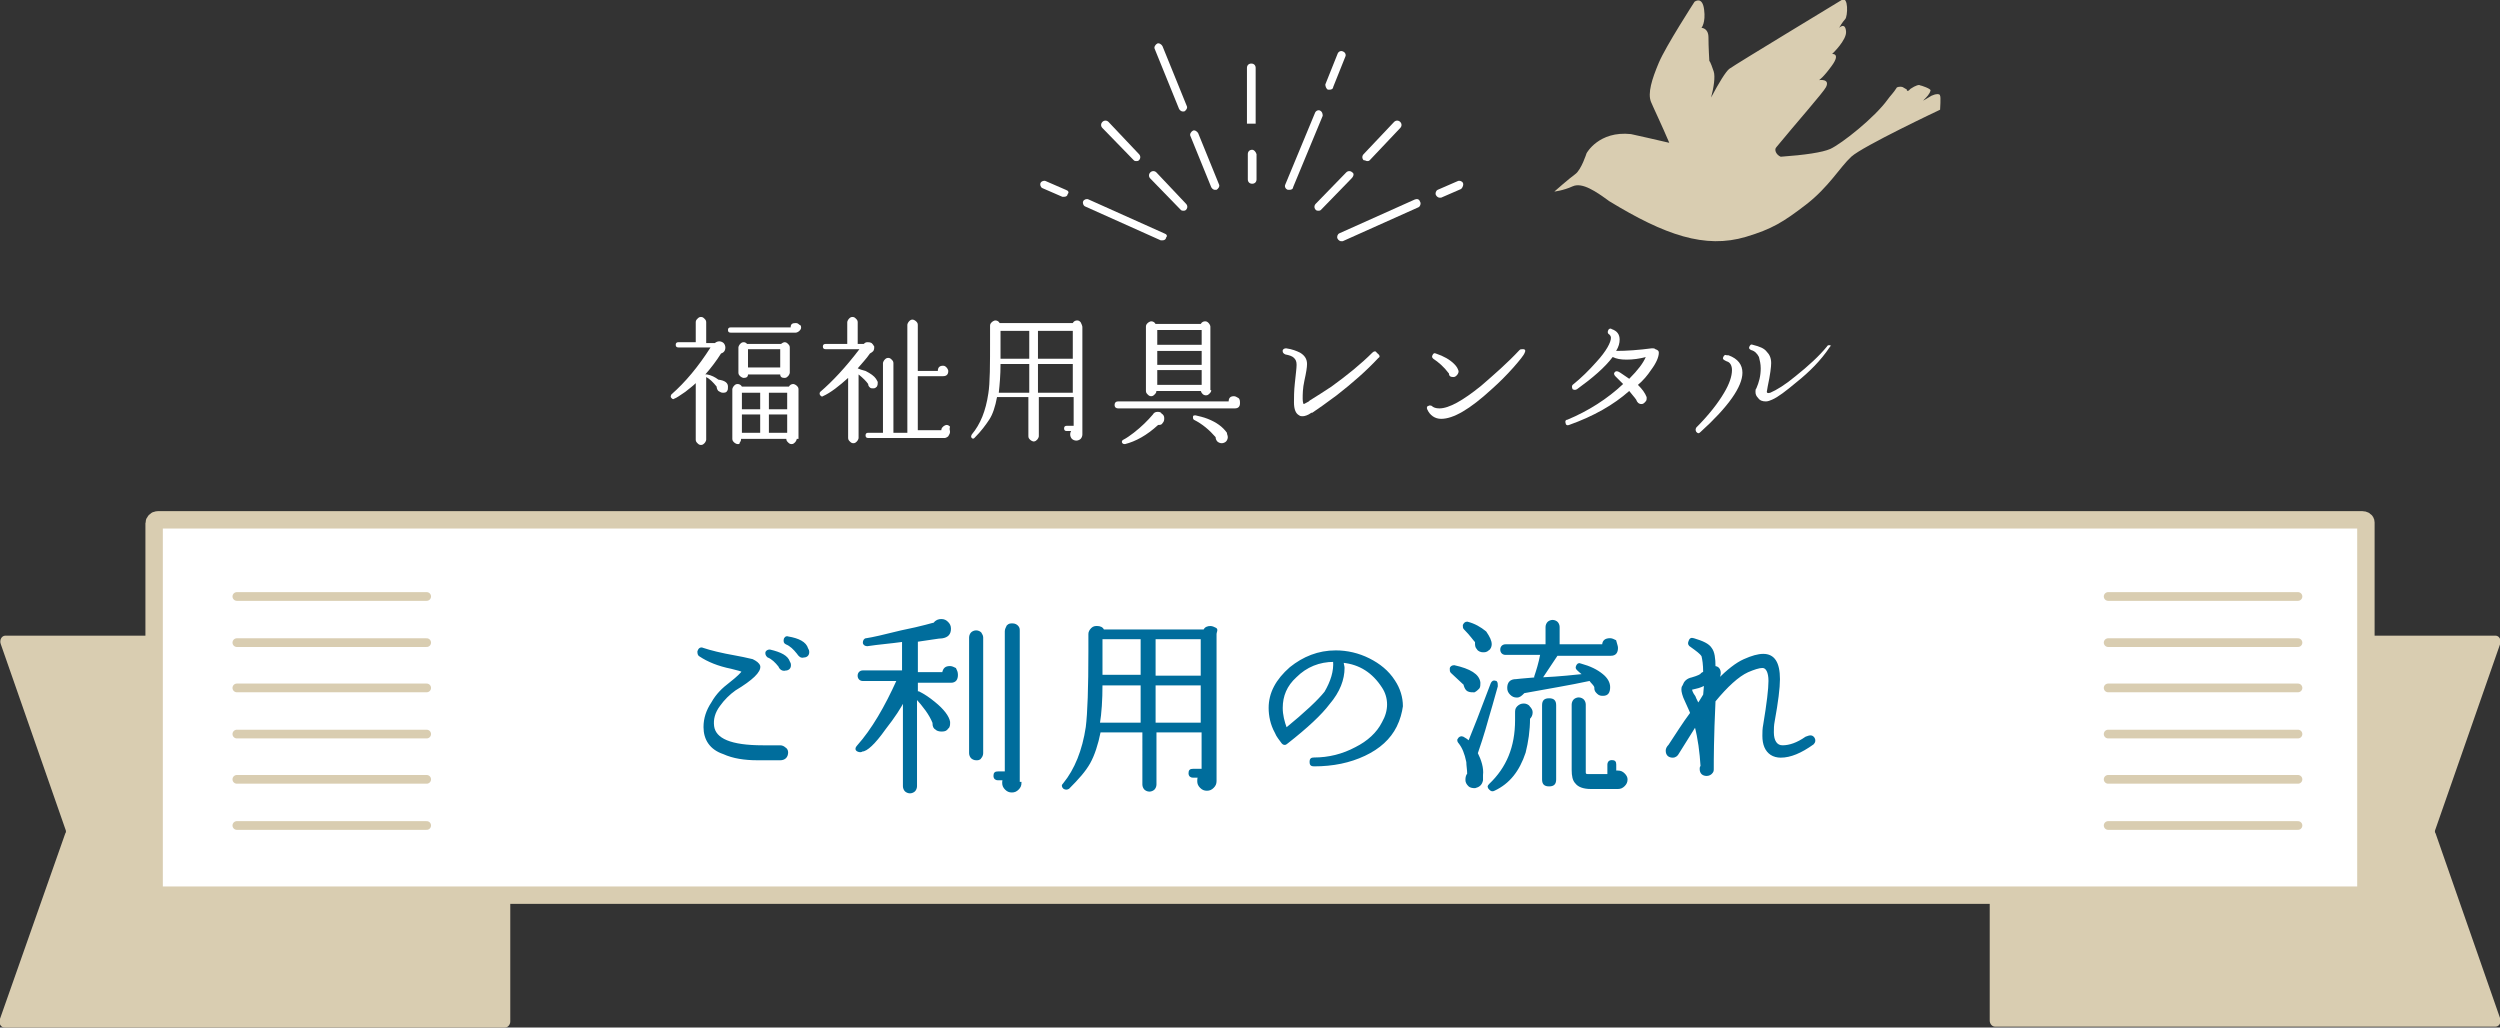
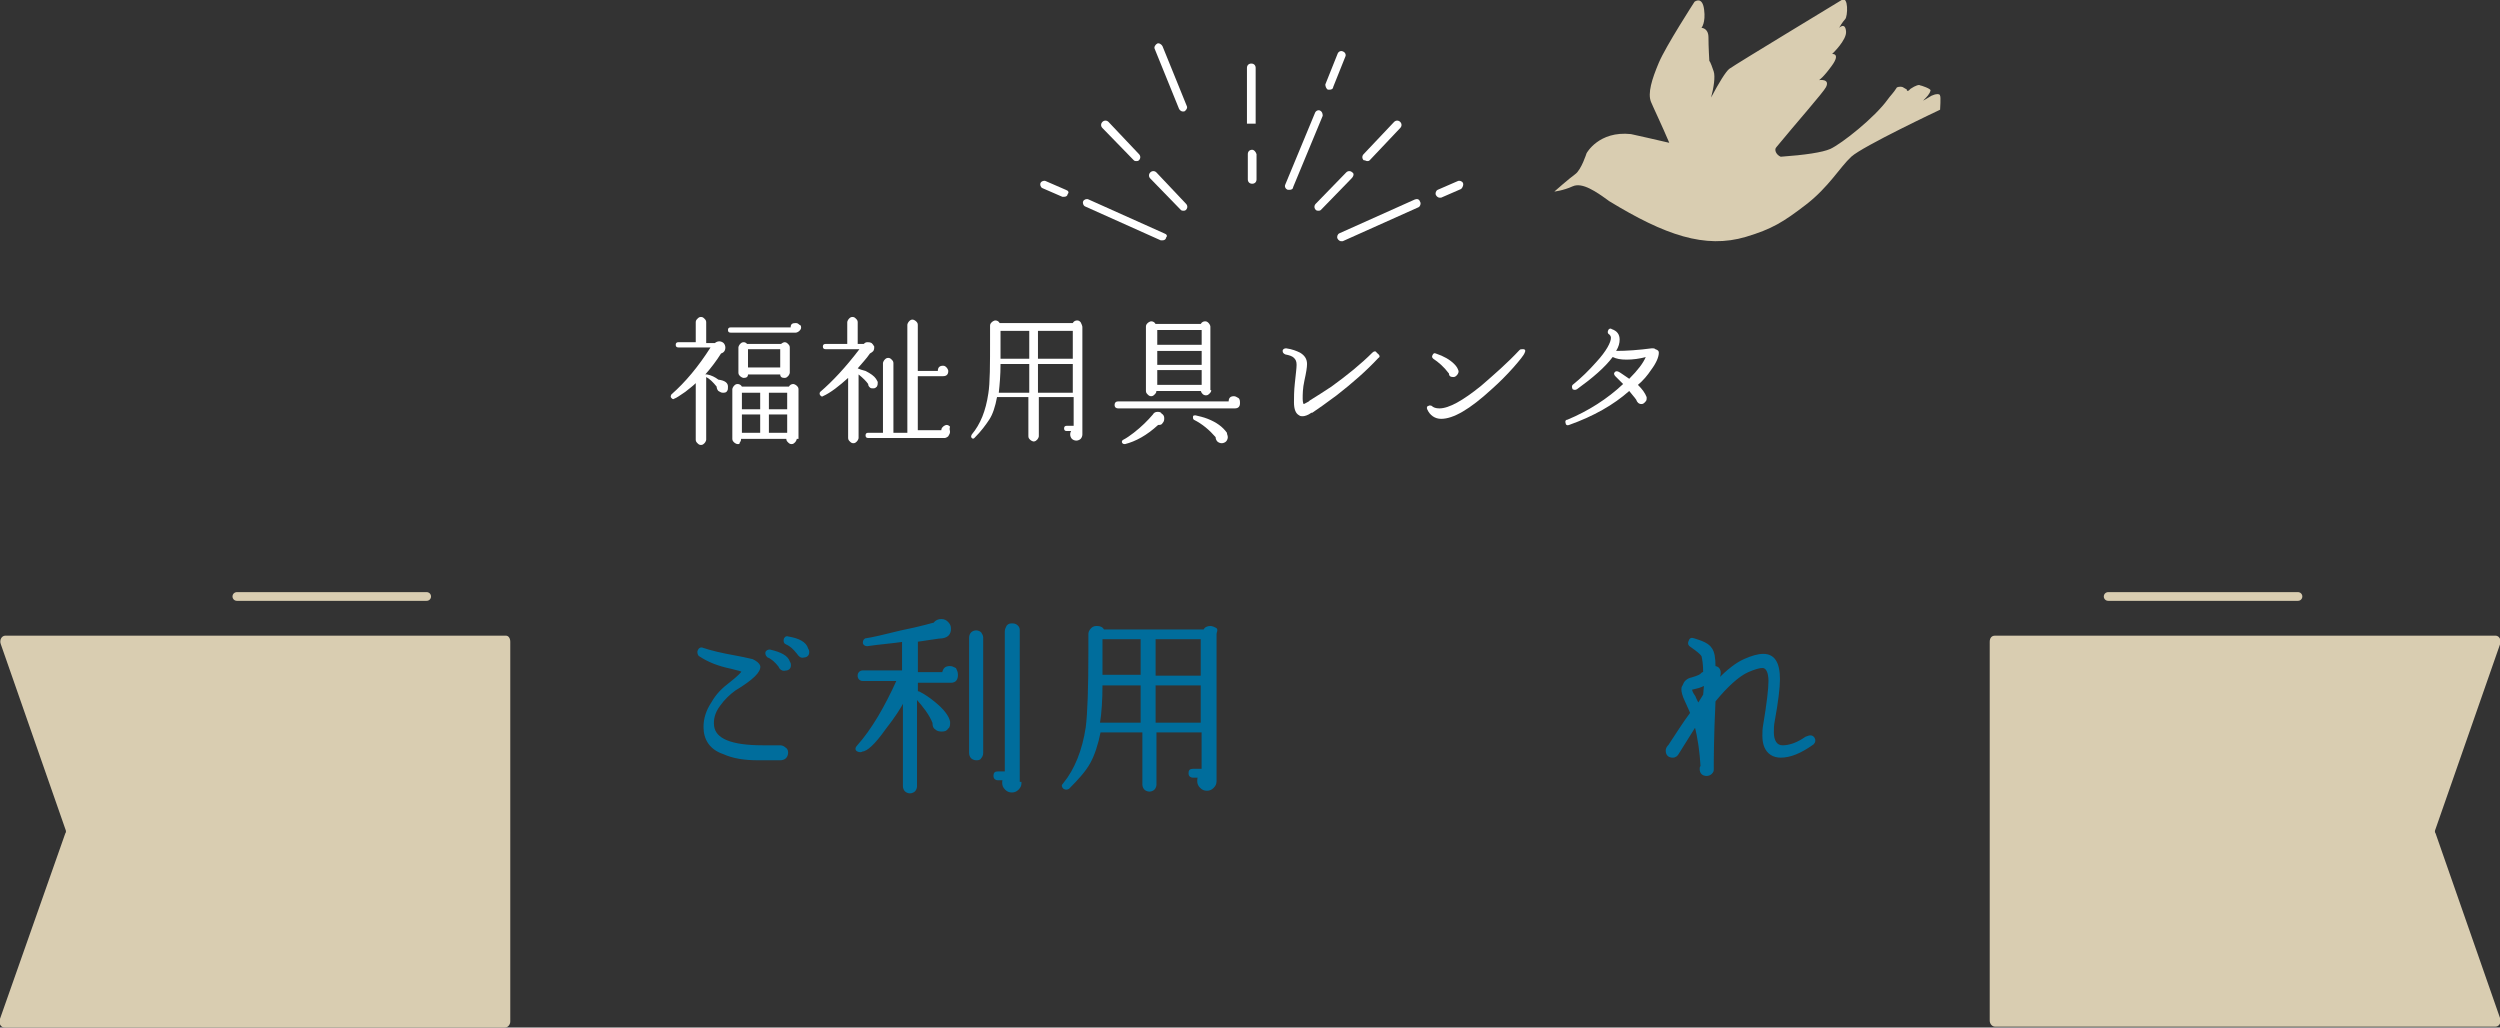
<svg xmlns="http://www.w3.org/2000/svg" version="1.1" id="レイヤー_1" x="0px" y="0px" viewBox="0 0 287.1 118" style="enable-background:new 0 0 287.1 118;" xml:space="preserve">
  <rect x="0" y="0" width="287.1" height="118" fill="#333333" stroke="none" />
  <style type="text/css">
	.ドロップシャドウ{fill:none;}
	.光彩_x0020_外側_x0020_5_x0020_pt{fill:none;}
	.青のネオン{fill:none;stroke:#8AACDA;stroke-width:7;stroke-linecap:round;stroke-linejoin:round;}
	.クロムハイライト{fill:url(#SVGID_1_);stroke:#FFFFFF;stroke-width:0.363;stroke-miterlimit:1;}
	.ジャイブ_GS{fill:#FFDD00;}
	.Alyssa_GS{fill:#A6D0E4;}
	.st0{fill:#FFFFFF;}
	.st1{fill:#D9CDB1;}
	.st2{fill:#FFFFFF;stroke:#D9CDB1;stroke-width:2;stroke-miterlimit:10;}
	.st3{fill:none;stroke:#D9CDB1;stroke-linecap:round;stroke-linejoin:round;stroke-miterlimit:10;}
	.st4{enable-background:new    ;}
	.st5{fill:#006D9C;stroke:#006D9C;stroke-width:0.218;stroke-miterlimit:10;}
</style>
  <linearGradient id="SVGID_1_" gradientUnits="userSpaceOnUse" x1="143.561" y1="58.997" x2="143.561" y2="57.997">
    <stop offset="0" style="stop-color:#656565" />
    <stop offset="0.618" style="stop-color:#1B1B1B" />
    <stop offset="0.629" style="stop-color:#545454" />
    <stop offset="0.983" style="stop-color:#3E3E3E" />
  </linearGradient>
  <g>
    <g>
      <path class="st0" d="M83.6,44.4c0,0.2,0,0.4-0.1,0.5c-0.1,0.2-0.3,0.2-0.5,0.2c-0.2,0-0.3-0.1-0.5-0.2c-0.1-0.1-0.2-0.3-0.2-0.5    c-0.4-0.5-0.8-0.9-1.2-1.1v7.2c0,0.1-0.1,0.3-0.2,0.4c-0.1,0.1-0.2,0.2-0.4,0.2s-0.3-0.1-0.4-0.2c-0.1-0.1-0.2-0.2-0.2-0.4V44    c-0.3,0.3-0.7,0.6-1.2,1c-0.6,0.4-1,0.7-1.3,0.8c-0.1,0.1-0.2,0-0.3-0.1c-0.1-0.1-0.1-0.2,0-0.4c1.6-1.4,3.1-3.2,4.5-5.4h-3.7    c-0.2,0-0.3-0.1-0.3-0.3c0-0.2,0.1-0.3,0.3-0.3h2v0v-2.3c0-0.2,0.1-0.3,0.2-0.4c0.1-0.1,0.2-0.2,0.4-0.2c0.2,0,0.3,0.1,0.4,0.2    c0.1,0.1,0.2,0.2,0.2,0.4v2.4h1c0.1-0.1,0.3-0.2,0.5-0.2c0.2,0,0.4,0.1,0.5,0.2c0.1,0.1,0.2,0.3,0.2,0.5c0,0.4-0.2,0.6-0.5,0.7    c-0.5,0.8-1.1,1.6-1.8,2.4c0.1,0,0.1,0,0.2,0c0.5,0.1,0.9,0.3,1.3,0.6C83.3,43.7,83.6,44,83.6,44.4z M92,37.6    c0,0.2-0.1,0.3-0.2,0.4c-0.1,0.1-0.3,0.2-0.4,0.2h-7.5c-0.2,0-0.3-0.1-0.3-0.3c0-0.2,0.1-0.3,0.3-0.3h6.9c0-0.4,0.2-0.5,0.6-0.5    c0.2,0,0.3,0.1,0.4,0.2C91.9,37.3,92,37.4,92,37.6z M91.5,50.4c0,0.1-0.1,0.3-0.2,0.4c-0.1,0.1-0.2,0.2-0.4,0.2    c-0.2,0-0.3-0.1-0.4-0.2s-0.2-0.2-0.2-0.4v0h-5.2v0.1c0,0.1-0.1,0.3-0.2,0.4C85,51,84.9,51,84.7,51c-0.1,0-0.3-0.1-0.4-0.2    s-0.2-0.2-0.2-0.4v-5.7c0-0.1,0.1-0.3,0.2-0.4c0.1-0.1,0.2-0.2,0.4-0.2c0.2,0,0.4,0.1,0.5,0.3h5.4c0.1-0.2,0.3-0.3,0.5-0.3    c0.1,0,0.3,0.1,0.4,0.2c0.1,0.1,0.2,0.2,0.2,0.4V50.4z M90.7,42.8c0,0.1-0.1,0.3-0.2,0.4c-0.1,0.1-0.2,0.2-0.4,0.2    c-0.3,0-0.5-0.1-0.5-0.4h-3.7c0,0.3-0.2,0.4-0.5,0.4c-0.1,0-0.3-0.1-0.4-0.2c-0.1-0.1-0.2-0.2-0.2-0.4v-2.9c0-0.1,0.1-0.3,0.2-0.4    c0.1-0.1,0.2-0.2,0.4-0.2c0.2,0,0.3,0.1,0.4,0.2h3.9c0.1-0.1,0.3-0.2,0.4-0.2c0.2,0,0.3,0.1,0.4,0.2c0.1,0.1,0.2,0.2,0.2,0.4V42.8    z M87.3,47v-1.9h-2.1V47H87.3z M87.3,49.7v-2.1h-2.1v2.1H87.3z M89.6,42.2v-2.1h-3.7v2.1H89.6z M90.4,47v-1.9h-2.1V47H90.4z     M90.4,49.7v-2.1h-2.1v2.1H90.4z" />
      <path class="st0" d="M100.8,43.9c0,0.2,0,0.3-0.1,0.5c-0.1,0.1-0.2,0.2-0.4,0.2c-0.2,0-0.3,0-0.4-0.1s-0.2-0.2-0.2-0.4    c-0.2-0.3-0.6-0.7-1.1-1.1v7.3c0,0.1-0.1,0.3-0.2,0.4c-0.1,0.1-0.2,0.2-0.4,0.2c-0.2,0-0.3-0.1-0.4-0.2c-0.1-0.1-0.2-0.2-0.2-0.4    v-6.9c-1,0.9-2,1.7-2.9,2.1c-0.1,0.1-0.2,0-0.3-0.1c-0.1-0.1-0.1-0.3,0-0.4c1.4-1.2,2.9-2.8,4.5-4.9h-3.9c-0.2,0-0.3-0.1-0.3-0.3    c0-0.2,0.1-0.3,0.3-0.3h2.5v-2.5c0-0.1,0.1-0.3,0.2-0.4c0.1-0.1,0.2-0.2,0.4-0.2s0.3,0.1,0.4,0.2c0.1,0.1,0.2,0.2,0.2,0.4v2.5h0.7    l0,0c0.1-0.1,0.2-0.2,0.4-0.2c0.2,0,0.3,0,0.5,0.1c0.1,0.1,0.2,0.2,0.3,0.4c0,0.2,0,0.3-0.1,0.5c-0.1,0.1-0.2,0.2-0.4,0.3    c-0.4,0.6-0.9,1.1-1.4,1.7v0c0,0,0,0,0,0c0.2,0.1,0.5,0.2,0.9,0.3c0.6,0.3,1,0.6,1.2,0.9C100.7,43.7,100.8,43.8,100.8,43.9z     M109.1,49.6c0,0.2-0.1,0.3-0.2,0.5c-0.1,0.1-0.3,0.2-0.4,0.2h-8.8c-0.2,0-0.3-0.1-0.3-0.3c0-0.2,0.1-0.3,0.3-0.3h1.7c0,0,0,0,0,0    v-8c0-0.1,0.1-0.3,0.2-0.4c0.1-0.1,0.2-0.2,0.4-0.2s0.3,0.1,0.4,0.2c0.1,0.1,0.2,0.2,0.2,0.4v8c0,0,0,0,0,0h1.6V37.3    c0-0.1,0.1-0.3,0.2-0.4c0.1-0.1,0.2-0.2,0.4-0.2c0.1,0,0.3,0.1,0.4,0.2c0.1,0.1,0.2,0.2,0.2,0.4v5.3h2.3c0-0.4,0.2-0.6,0.6-0.6    c0.2,0,0.3,0.1,0.4,0.2c0.1,0.1,0.2,0.3,0.2,0.4c0,0.4-0.2,0.6-0.6,0.6l-0.1,0h-2.8v6.2h2.7c0-0.2,0.1-0.3,0.2-0.4    c0.1-0.1,0.3-0.2,0.4-0.2c0.2,0,0.3,0.1,0.4,0.2C109,49.3,109.1,49.4,109.1,49.6z" />
      <path class="st0" d="M124.3,37.6l0,12.3c0,0.2-0.1,0.4-0.2,0.5s-0.3,0.2-0.5,0.2s-0.4-0.1-0.5-0.2c-0.1-0.1-0.2-0.3-0.2-0.5    c0-0.1,0-0.2,0.1-0.4h-0.5c-0.2,0-0.3-0.1-0.3-0.3c0-0.2,0.1-0.3,0.3-0.3h0.8v-3.3h-4v4.5c0,0.1-0.1,0.3-0.2,0.4    c-0.1,0.1-0.2,0.2-0.4,0.2c-0.1,0-0.3-0.1-0.4-0.2c-0.1-0.1-0.2-0.2-0.2-0.4v-4.5h-3.6c-0.2,1.1-0.5,2-0.9,2.6    c-0.4,0.6-0.9,1.3-1.7,2.1c-0.1,0.1-0.2,0.1-0.3,0c-0.1-0.1-0.1-0.2,0-0.4c1-1.2,1.6-2.7,1.9-4.7c0.2-1.2,0.2-3.3,0.2-6.4v-1.4    c0-0.2,0.1-0.3,0.2-0.4c0.1-0.1,0.3-0.2,0.4-0.2c0.2,0,0.4,0.1,0.5,0.3h8.4c0.1-0.2,0.3-0.3,0.5-0.3c0.2,0,0.3,0.1,0.4,0.2    C124.3,37.4,124.3,37.5,124.3,37.6z M118.2,45.1v-3.3h-3.3c0,1.3-0.1,2.4-0.2,3.3H118.2z M118.2,41.2V38h-3.3l0,1.5v1.7H118.2z     M123.2,41.2V38h-4v3.2H123.2z M123.2,45.1v-3.3h-4v3.3H123.2z" />
      <path class="st0" d="M142.4,46.3c0,0.4-0.2,0.6-0.6,0.6c0,0-0.1,0-0.1,0h-13.3c-0.2,0-0.4-0.1-0.4-0.4c0-0.2,0.1-0.4,0.4-0.4h12.7    c0-0.4,0.2-0.6,0.6-0.6c0.2,0,0.3,0.1,0.5,0.2S142.4,46.1,142.4,46.3z M133.7,48c0,0.2,0,0.4-0.2,0.6c-0.1,0.2-0.3,0.2-0.5,0.2    c-1.3,1.2-2.6,1.9-3.8,2.2c-0.1,0-0.2,0-0.3-0.1c-0.1-0.1-0.1-0.3,0.1-0.4c0.4-0.2,0.8-0.5,1.2-0.8c0.9-0.7,1.6-1.4,2.2-2.1    c0.1-0.2,0.3-0.3,0.5-0.3c0.2,0,0.4,0,0.5,0.2C133.6,47.6,133.7,47.8,133.7,48z M139.1,44.8c0,0.2-0.1,0.3-0.2,0.4    c-0.1,0.1-0.2,0.2-0.4,0.2c-0.3,0-0.5-0.2-0.6-0.5h-5.1v0c0,0.2-0.1,0.3-0.2,0.4c-0.1,0.1-0.2,0.2-0.4,0.2s-0.3-0.1-0.4-0.2    s-0.2-0.2-0.2-0.4v-7.4c0-0.2,0.1-0.3,0.2-0.4c0.1-0.1,0.3-0.2,0.4-0.2c0.2,0,0.4,0.1,0.5,0.3h5.2c0.1-0.2,0.3-0.3,0.5-0.3    c0.2,0,0.3,0.1,0.4,0.2c0.1,0.1,0.2,0.3,0.2,0.4V44.8z M138,39.6v-1.7h-5.1v1.7H138z M138,41.9v-1.6h-5.1v1.6H138z M138,44.2v-1.7    h-5.1v1.7H138z M141,50.2c0,0.2-0.1,0.4-0.2,0.5s-0.3,0.2-0.5,0.2s-0.4-0.1-0.5-0.2c-0.1-0.1-0.2-0.3-0.2-0.5    c-0.7-0.8-1.5-1.5-2.5-2c-0.1-0.1-0.1-0.2-0.1-0.3c0-0.2,0.1-0.2,0.3-0.2c0.4,0.1,0.9,0.2,1.4,0.4c1,0.4,1.7,0.9,2.2,1.6    C140.9,49.9,141,50,141,50.2z" />
      <path class="st0" d="M158.3,41.1c-1.4,1.5-3,2.9-4.8,4.3c-1.2,0.9-2.2,1.6-2.8,2l-0.1,0c-0.4,0.3-0.8,0.4-1,0.4    c-0.1,0-0.3,0-0.4-0.1c-0.4-0.2-0.6-0.7-0.6-1.5c0-0.5,0-1.3,0.1-2.2c0.1-1,0.2-1.7,0.2-2.1c0-0.4-0.1-0.6-0.3-0.8s-0.5-0.3-1-0.4    c-0.2-0.1-0.3-0.2-0.3-0.4c0-0.2,0.2-0.3,0.4-0.3c0.7,0.1,1.2,0.3,1.6,0.5c0.5,0.3,0.8,0.7,0.8,1.3c0,0.4-0.1,1-0.3,1.9    c-0.2,0.9-0.2,1.6-0.2,2.1c0,0.4,0.1,0.6,0.1,0.6c0.1,0,0.2-0.1,0.6-0.3l0.1-0.1c0.8-0.5,1.6-1,2.5-1.6c1.8-1.3,3.4-2.6,4.7-3.9    c0.2-0.2,0.4-0.2,0.5,0C158.5,40.8,158.5,41,158.3,41.1z" />
      <path class="st0" d="M175.1,40.5c-0.1,0.3-0.6,0.9-1.3,1.7c-0.8,0.9-1.6,1.7-2.5,2.5c-2.5,2.3-4.4,3.4-5.8,3.4    c-0.7,0-1.3-0.4-1.6-1.1c-0.1-0.2,0-0.4,0.2-0.4c0.1-0.1,0.2,0,0.3,0c0.2,0.2,0.5,0.3,0.9,0.3c1.1,0,2.7-0.9,4.8-2.6    c1.5-1.3,3-2.6,4.4-4.1c0.1-0.1,0.2-0.1,0.4-0.1C175.2,40.1,175.2,40.3,175.1,40.5z M167.5,42.7c0,0.1-0.1,0.3-0.2,0.4    c-0.1,0.1-0.2,0.2-0.4,0.2c-0.3,0-0.5-0.1-0.5-0.4c-0.6-0.8-1.2-1.3-1.8-1.7c-0.1-0.1-0.2-0.2-0.1-0.4c0.1-0.2,0.2-0.3,0.4-0.2    c0.9,0.3,1.6,0.7,2.1,1.2c0.3,0.3,0.4,0.5,0.5,0.8C167.5,42.5,167.5,42.6,167.5,42.7z" />
      <path class="st0" d="M190.5,40.5c0,0.5-0.3,1.2-0.9,2c-0.4,0.6-0.9,1.2-1.5,1.7c0.5,0.5,0.8,0.9,1,1.4c0,0.1,0,0.1,0,0.2    c0,0.2-0.1,0.3-0.2,0.4s-0.2,0.2-0.4,0.2c-0.3,0-0.5-0.2-0.6-0.5c-0.2-0.3-0.5-0.6-0.8-1c-1.8,1.6-4.1,2.9-6.9,3.9    c-0.2,0.1-0.4,0-0.4-0.2c-0.1-0.2,0-0.4,0.2-0.4c2.4-1,4.6-2.4,6.4-4.1c-0.3-0.3-0.6-0.6-0.9-0.9c-0.1-0.1-0.2-0.3-0.1-0.4    c0.1-0.2,0.3-0.2,0.5-0.1c0.2,0.1,0.6,0.4,1.2,0.8c1-1,1.6-1.8,1.9-2.5c-0.7,0.2-1.5,0.3-2.2,0.3c-0.7,0-1.2-0.1-1.6-0.3    c-0.9,1.2-2.3,2.4-4.1,3.7c-0.2,0.1-0.3,0.1-0.5,0c-0.1-0.2-0.1-0.4,0-0.5c1-0.8,1.9-1.7,2.7-2.6c1.2-1.3,1.7-2.3,1.7-2.8    c0-0.2-0.1-0.3-0.2-0.4c-0.2-0.1-0.2-0.3-0.1-0.5c0.1-0.2,0.3-0.2,0.4-0.1c0.6,0.2,0.9,0.6,0.9,1.2c0,0.4-0.1,0.8-0.4,1.3    c1.2,0,2.6-0.1,4.1-0.3c0.2,0,0.3,0,0.4,0.1C190.4,40.2,190.5,40.3,190.5,40.5z" />
-       <path class="st0" d="M200.1,42.8c0,1.6-1.6,3.9-4.8,6.8c-0.2,0.2-0.3,0.2-0.5,0c-0.1-0.2-0.1-0.3,0-0.5c1.4-1.4,2.5-2.8,3.2-4    c0.6-1,0.9-1.9,0.9-2.6c0-0.5-0.2-0.9-0.6-1l-0.2-0.1c-0.2-0.1-0.3-0.2-0.2-0.4c0.1-0.2,0.2-0.3,0.4-0.2c0.1,0,0.1,0,0.2,0    C199.6,41.2,200.1,41.9,200.1,42.8z M210.1,39.9c-1,1.5-2.3,2.8-3.8,4c-1.2,1-2.1,1.7-2.8,2c-0.2,0.1-0.5,0.2-0.7,0.2    c-0.4,0-0.7-0.1-0.9-0.4c-0.2-0.2-0.3-0.4-0.3-0.7c0-0.2,0-0.3,0.1-0.4c0.3-0.7,0.5-1.4,0.5-2.3c0-0.5-0.1-0.9-0.2-1.3    c-0.2-0.4-0.5-0.7-0.9-0.8c-0.2-0.1-0.3-0.2-0.2-0.4c0.1-0.2,0.2-0.3,0.4-0.2c0.8,0.2,1.3,0.4,1.6,0.8c0.3,0.3,0.5,0.7,0.5,1.3    c0,0.4-0.1,1.3-0.4,2.7l-0.1,0.6c0,0.1,0.1,0.2,0.4,0.1c0.7-0.3,1.7-0.9,2.9-1.9c1.5-1.2,2.7-2.3,3.6-3.4c0.1-0.2,0.3-0.2,0.5-0.1    C210.2,39.6,210.3,39.7,210.1,39.9z" />
    </g>
    <g>
      <g>
        <path class="st1" d="M58.1,73H0.6c-0.4,0-0.7,0.5-0.5,1l7.4,21.2c0.1,0.2,0.1,0.4,0,0.5L0,117c-0.2,0.5,0.1,1,0.5,1h57.5     c0.3,0,0.6-0.3,0.6-0.7V73.7C58.6,73.3,58.4,73,58.1,73z" />
      </g>
      <g>
        <path class="st1" d="M229.1,73h57.5c0.4,0,0.7,0.5,0.5,1l-7.4,21.2c-0.1,0.2-0.1,0.4,0,0.5l7.4,21.2c0.2,0.5-0.1,1-0.5,1h-57.5     c-0.3,0-0.6-0.3-0.6-0.7V73.7C228.5,73.3,228.7,73,229.1,73z" />
      </g>
-       <path class="st2" d="M271.3,59.7H18.1c-0.2,0-0.4,0.2-0.4,0.4v42.3c0,0.2,0.2,0.4,0.4,0.4h253.2c0.2,0,0.4-0.2,0.4-0.4V60    C271.7,59.8,271.5,59.7,271.3,59.7z" />
      <g>
        <line class="st3" x1="27.2" y1="68.5" x2="49" y2="68.5" />
        <line class="st3" x1="27.2" y1="73.8" x2="49" y2="73.8" />
        <line class="st3" x1="27.2" y1="79" x2="49" y2="79" />
        <line class="st3" x1="27.2" y1="84.3" x2="49" y2="84.3" />
        <line class="st3" x1="27.2" y1="89.5" x2="49" y2="89.5" />
        <line class="st3" x1="27.2" y1="94.8" x2="49" y2="94.8" />
      </g>
      <g>
        <line class="st3" x1="242.1" y1="68.5" x2="263.9" y2="68.5" />
        <line class="st3" x1="242.1" y1="73.8" x2="263.9" y2="73.8" />
        <line class="st3" x1="242.1" y1="79" x2="263.9" y2="79" />
        <line class="st3" x1="242.1" y1="84.3" x2="263.9" y2="84.3" />
        <line class="st3" x1="242.1" y1="89.5" x2="263.9" y2="89.5" />
        <line class="st3" x1="242.1" y1="94.8" x2="263.9" y2="94.8" />
      </g>
    </g>
    <g>
      <path class="st0" d="M133.7,26.8l-8.7-3.9c-0.2-0.1-0.5,0-0.6,0.2c-0.1,0.2,0,0.5,0.2,0.6l8.7,3.9c0.1,0,0.1,0,0.2,0    c0.2,0,0.4-0.1,0.4-0.3C134.1,27.1,134,26.9,133.7,26.8z" />
      <path class="st0" d="M122.4,21.8l-2.3-1c-0.2-0.1-0.5,0-0.6,0.2c-0.1,0.2,0,0.5,0.2,0.6l2.3,1c0.1,0,0.1,0,0.2,0    c0.2,0,0.4-0.1,0.4-0.3C122.8,22.1,122.7,21.9,122.4,21.8z" />
      <path class="st0" d="M132.8,19.8c-0.2-0.2-0.5-0.2-0.7,0c-0.2,0.2-0.2,0.5,0,0.7l3.5,3.6c0.1,0.1,0.2,0.1,0.3,0.1    c0.1,0,0.2,0,0.3-0.1c0.2-0.2,0.2-0.5,0-0.7L132.8,19.8z" />
      <path class="st0" d="M130.2,18.4c0.1,0.1,0.2,0.1,0.3,0.1c0.1,0,0.2,0,0.3-0.1c0.2-0.2,0.2-0.5,0-0.7l-3.5-3.7    c-0.2-0.2-0.5-0.2-0.7,0c-0.2,0.2-0.2,0.5,0,0.7L130.2,18.4z" />
      <path class="st0" d="M162.5,22.9l-8.7,3.9c-0.2,0.1-0.3,0.4-0.2,0.6c0.1,0.2,0.3,0.3,0.4,0.3c0.1,0,0.1,0,0.2,0l8.7-3.9    c0.2-0.1,0.3-0.4,0.2-0.6C163,22.9,162.8,22.8,162.5,22.9z" />
      <path class="st0" d="M168,21c-0.1-0.2-0.4-0.3-0.6-0.2l-2.3,1c-0.2,0.1-0.3,0.4-0.2,0.6c0.1,0.2,0.3,0.3,0.4,0.3    c0.1,0,0.1,0,0.2,0l2.3-1C168,21.5,168.1,21.2,168,21z" />
      <path class="st0" d="M155.3,19.8c-0.2-0.2-0.5-0.2-0.7,0l-3.5,3.6c-0.2,0.2-0.2,0.5,0,0.7c0.1,0.1,0.2,0.1,0.3,0.1    c0.1,0,0.2,0,0.3-0.1l3.5-3.6C155.5,20.2,155.5,19.9,155.3,19.8z" />
      <path class="st0" d="M157,18.5c0.1,0,0.2,0,0.3-0.1l3.5-3.7c0.2-0.2,0.2-0.5,0-0.7c-0.2-0.2-0.5-0.2-0.7,0l-3.5,3.7    c-0.2,0.2-0.2,0.5,0,0.7C156.8,18.4,156.9,18.5,157,18.5z" />
      <path class="st0" d="M151.6,12.7c-0.2-0.1-0.5,0-0.6,0.3l-3.4,8.2c-0.1,0.2,0,0.5,0.3,0.6c0.1,0,0.1,0,0.2,0    c0.2,0,0.4-0.1,0.4-0.3l3.4-8.2C151.9,13,151.8,12.8,151.6,12.7z" />
      <path class="st0" d="M152.5,10.3c0.1,0,0.1,0,0.2,0c0.2,0,0.4-0.1,0.4-0.3l1.4-3.5c0.1-0.2,0-0.5-0.3-0.6c-0.2-0.1-0.5,0-0.6,0.3    l-1.4,3.5C152.2,9.9,152.3,10.2,152.5,10.3z" />
-       <path class="st0" d="M137.6,15.3c-0.1-0.2-0.4-0.4-0.6-0.3c-0.2,0.1-0.4,0.4-0.3,0.6l2.4,5.9c0.1,0.2,0.3,0.3,0.4,0.3    c0.1,0,0.1,0,0.2,0c0.2-0.1,0.4-0.4,0.3-0.6L137.6,15.3z" />
      <path class="st0" d="M135.4,12.5c0.1,0.2,0.3,0.3,0.4,0.3c0.1,0,0.1,0,0.2,0c0.2-0.1,0.4-0.4,0.3-0.6l-2.8-6.9    c-0.1-0.2-0.4-0.4-0.6-0.3c-0.2,0.1-0.4,0.4-0.3,0.6L135.4,12.5z" />
      <path class="st0" d="M143.8,17.2C143.8,17.2,143.8,17.2,143.8,17.2c-0.3,0-0.5,0.2-0.5,0.5l0,2.9c0,0.3,0.2,0.5,0.5,0.5    c0,0,0,0,0,0c0.3,0,0.5-0.2,0.5-0.5l0-2.9C144.2,17.4,144,17.2,143.8,17.2z" />
      <polygon class="st0" points="143.7,14.2 143.7,14.2 143.7,14.2   " />
      <path class="st0" d="M143.7,14.2l0.5,0c0,0,0-6.3,0-6.4c0-0.3-0.2-0.5-0.5-0.5c0,0,0,0,0,0c-0.3,0-0.5,0.2-0.5,0.5    c0,0,0,6.4,0,6.4L143.7,14.2L143.7,14.2z" />
    </g>
    <g>
      <path class="st1" d="M222.8,11c0-0.3-0.6-0.2-1,0c-0.2,0.1-1.1,0.7-0.9,0.5c0.4-0.4,0.7-0.7,0.8-1.1c0.1-0.2-1.1-0.6-1.2-0.6    c-0.1-0.1-0.5,0-1.1,0.4c0,0-0.1,0.1-0.2,0.2c-0.3,0.1-0.2-0.1-0.2-0.1s-0.3-0.2-0.5-0.3c-0.3-0.1-0.7,0-0.7,0.1    c-0.3,0.5-0.8,1-1,1.3c-1.5,2.1-5.3,5.1-6.6,5.7c-0.9,0.4-2.9,0.7-5.7,0.9c-0.5-0.2-0.8-0.8-0.5-1.1c2.3-2.8,5.4-6.3,5.7-6.9    c0.5-1-0.8-0.8-0.8-0.8s0.5-0.3,1.5-1.7c1-1.4,0-1.3,0-1.3s1.7-1.6,1.6-2.6c-0.1-1.1-0.8-0.4-0.8-0.4s0.4-0.7,0.7-1    c0.3-0.3,0.4-2.7-0.4-2.2c-0.8,0.5-11.9,7.2-12.9,7.9c-0.4,0.3-1.2,1.6-2.1,3.3c0.3-1.1,0.5-2.4,0.3-3c-0.4-1.2-0.5-1.2-0.5-1.2    s-0.1-1.6-0.1-2.7c0-1.1-0.8-1.1-0.8-1.1s0.5-0.6,0.3-2.1c-0.2-1.6-1.1-0.9-1.1-0.9s-3.3,5.1-4.1,7c-0.8,1.9-1.3,3.5-0.9,4.5    c0.2,0.5,1.3,2.8,2.1,4.7c-1.8-0.4-3.4-0.8-4.4-1c-3.7-0.4-5.1,2.2-5.1,2.2s-0.6,1.9-1.3,2.4c-0.7,0.5-2.4,2-2.4,2s1-0.1,2.1-0.6    s2.7,0.6,4.2,1.7c6.4,3.9,11,5.5,15.7,4.1c3-0.9,4.3-1.7,6.9-3.7c2.6-2,3.9-4.3,5.2-5.5c1.3-1.2,10.2-5.4,10.2-5.4    S222.9,11.1,222.8,11z" />
    </g>
    <g class="st4">
      <path class="st5" d="M90.4,86.4c0,0.5-0.3,0.8-0.8,0.8c-1.6,0-2.5,0-2.6,0c-1.5,0-2.8-0.2-3.9-0.7c-1.5-0.5-2.2-1.6-2.2-3    c0-1,0.3-1.9,0.9-2.8c0.5-0.9,1.2-1.6,2-2.2c0.9-0.7,1.4-1.2,1.5-1.4c-0.1-0.1-0.5-0.2-1.3-0.4c-1.5-0.3-2.7-0.8-3.6-1.4    c-0.2-0.1-0.2-0.3-0.2-0.5c0.1-0.3,0.3-0.4,0.5-0.3c0.9,0.3,2.1,0.6,3.8,0.9c0.5,0.1,1.1,0.2,1.9,0.4c0.4,0.2,0.7,0.4,0.8,0.7    c0.1,0.6-0.8,1.5-2.8,2.7c-0.7,0.5-1.3,1.1-1.8,1.8c-0.6,0.8-0.8,1.6-0.7,2.4c0.2,1.5,2,2.3,5.7,2.3c0.6,0,1.2,0,1.8,0    c0.1,0,0.2,0,0.2,0c0.2,0,0.4,0.1,0.5,0.2C90.3,86,90.4,86.2,90.4,86.4z M90.7,76.2c0.1,0.4-0.1,0.7-0.5,0.7    c-0.3,0.1-0.6-0.1-0.7-0.4c-0.4-0.5-0.8-0.9-1.3-1.1C88.1,75.3,88,75.2,88,75c0-0.2,0.2-0.3,0.4-0.3c1.3,0.3,2,0.7,2.2,1.3    L90.7,76.2z M92.8,74.7c0.1,0.4-0.1,0.7-0.5,0.7c-0.3,0.1-0.5-0.1-0.7-0.4c-0.4-0.5-0.8-0.9-1.3-1.1c-0.2-0.1-0.2-0.2-0.2-0.4    c0-0.2,0.2-0.4,0.4-0.3c1.2,0.2,2,0.6,2.2,1.3L92.8,74.7z" />
      <path class="st5" d="M109.9,77.5c0,0.5-0.2,0.8-0.7,0.8h-0.1h-3.8v1.2c0.1,0,0.2,0,0.2,0c0.6,0.3,1.2,0.7,1.8,1.2    c1,0.8,1.6,1.6,1.7,2.2v0.1c0,0.2,0,0.5-0.2,0.6c-0.1,0.2-0.3,0.3-0.6,0.3c-0.2,0-0.5,0-0.7-0.2c-0.2-0.1-0.3-0.3-0.3-0.6v-0.1    c-0.4-1-1.1-1.9-2-2.9v10.2c0,0.2-0.1,0.4-0.2,0.5c-0.1,0.1-0.3,0.2-0.5,0.2c-0.2,0-0.4-0.1-0.5-0.2c-0.1-0.1-0.2-0.3-0.2-0.5    v-9.9c-0.4,0.8-1.1,1.9-2.2,3.3c-1.2,1.7-2.1,2.5-2.6,2.5c-0.1,0.1-0.3,0.1-0.5,0c-0.2-0.1-0.2-0.3,0-0.5c1.7-1.9,3.2-4.5,4.6-7.6    h-4c-0.3,0-0.5-0.2-0.5-0.5c0-0.3,0.2-0.5,0.5-0.5h4.6v-3.5c-1.4,0.2-2.8,0.3-4.1,0.5c-0.2,0-0.4-0.1-0.4-0.3    c0-0.2,0.1-0.4,0.3-0.4c0.7-0.1,2-0.4,4-0.9c2.5-0.5,3.7-0.9,3.8-0.9c0.2-0.3,0.5-0.4,0.8-0.4c0.3,0,0.5,0.1,0.7,0.3    c0.2,0.2,0.3,0.4,0.3,0.7c0,0.6-0.3,0.9-0.9,1c-0.4,0-1.4,0.2-2.9,0.4v3.7h3c0.1-0.5,0.3-0.7,0.8-0.7c0.2,0,0.4,0.1,0.6,0.2    C109.8,77,109.9,77.2,109.9,77.5z M112.8,86.5c0,0.2-0.1,0.4-0.2,0.5c-0.1,0.2-0.3,0.2-0.5,0.2c-0.2,0-0.4-0.1-0.5-0.2    s-0.2-0.3-0.2-0.5V73.2c0-0.2,0.1-0.4,0.2-0.5s0.3-0.2,0.5-0.2c0.2,0,0.4,0.1,0.5,0.2c0.1,0.2,0.2,0.3,0.2,0.5V86.5z M117.2,89.9    c0,0.3-0.1,0.5-0.3,0.7c-0.2,0.2-0.4,0.3-0.7,0.3c-0.3,0-0.5-0.1-0.7-0.3c-0.2-0.2-0.3-0.4-0.3-0.7c0-0.1,0-0.3,0.1-0.4h-0.7    c-0.2,0-0.4-0.1-0.4-0.4s0.1-0.4,0.4-0.4h0.9V72.5c0-0.2,0.1-0.4,0.2-0.6c0.2-0.2,0.3-0.2,0.6-0.2c0.2,0,0.4,0.1,0.5,0.2    c0.2,0.2,0.2,0.3,0.2,0.6V89.9z" />
      <path class="st5" d="M139.6,72.8l0,16.9c0,0.3-0.1,0.5-0.3,0.7s-0.4,0.3-0.7,0.3c-0.3,0-0.5-0.1-0.7-0.3c-0.2-0.2-0.3-0.4-0.3-0.7    c0-0.2,0-0.3,0.1-0.5H137c-0.2,0-0.4-0.1-0.4-0.4s0.1-0.4,0.4-0.4h1.1V84h-5.4v6.1c0,0.2-0.1,0.4-0.2,0.5    c-0.1,0.1-0.3,0.2-0.5,0.2c-0.2,0-0.4-0.1-0.5-0.2c-0.1-0.1-0.2-0.3-0.2-0.5V84h-5c-0.3,1.5-0.7,2.7-1.2,3.6    c-0.5,0.9-1.3,1.8-2.4,2.9c-0.2,0.1-0.3,0.1-0.5,0c-0.2-0.2-0.2-0.3,0-0.5c1.3-1.6,2.2-3.8,2.6-6.5c0.2-1.6,0.3-4.5,0.3-8.7v-2    c0-0.2,0.1-0.4,0.3-0.6c0.2-0.2,0.4-0.2,0.6-0.2c0.3,0,0.6,0.1,0.7,0.4h11.6c0.1-0.3,0.4-0.4,0.7-0.4c0.2,0,0.4,0.1,0.6,0.2    S139.6,72.6,139.6,72.8z M131.1,83.1v-4.5h-4.6c0,1.8-0.1,3.3-0.3,4.5H131.1z M131.1,77.7v-4.4h-4.6l0,2v2.3H131.1z M138,77.7    v-4.4h-5.4v4.4H138z M138,83.1v-4.5h-5.4v4.5H138z" />
-       <path class="st5" d="M160.3,83.4c-0.7,1.4-1.9,2.5-3.6,3.3c-1.7,0.8-3.6,1.2-5.8,1.2c-0.3,0-0.4-0.1-0.4-0.4    c0-0.3,0.1-0.4,0.4-0.4c1.7,0,3.3-0.4,4.8-1.2c1.4-0.7,2.5-1.7,3.1-2.9c0.4-0.7,0.6-1.4,0.6-2.1c0-0.7-0.2-1.4-0.6-2    c-1.1-1.7-2.6-2.7-4.6-2.9c0,0.3,0.1,0.5,0.1,0.7c0,1.3-0.5,2.7-1.7,4.1c-0.9,1.2-2.5,2.7-4.8,4.5c-0.2,0.2-0.4,0.2-0.6-0.1    c-0.2-0.3-0.5-0.6-0.7-1.1c-0.5-0.9-0.7-1.9-0.7-2.8c0-1.7,0.8-3.2,2.4-4.6c1.5-1.2,3.2-1.9,5.2-1.9c1.3,0,2.6,0.3,3.8,0.9    c1.2,0.6,2.2,1.4,2.9,2.5c0.6,0.9,0.9,1.9,0.9,2.9C160.9,81.8,160.7,82.6,160.3,83.4z M153.2,75.9c-1.7,0-3.2,0.6-4.4,1.8    c-1.1,1-1.6,2.2-1.6,3.6c0,0.8,0.2,1.6,0.5,2.4c2.2-1.8,3.7-3.2,4.5-4.2C152.9,78.3,153.3,77.1,153.2,75.9z" />
-       <path class="st5" d="M169.9,78.4c0,0.2,0,0.5-0.1,0.6s-0.3,0.3-0.5,0.4c-0.2,0-0.5,0-0.7-0.1c-0.2-0.1-0.3-0.3-0.4-0.6v-0.1    l-1.5-1.4c-0.1-0.1-0.1-0.2-0.1-0.4c0-0.2,0.2-0.3,0.4-0.3C168.8,76.9,169.8,77.5,169.9,78.4z M171.9,78.8L171.9,78.8    c-0.1,0.3-0.4,1.5-1,3.5c-0.6,2.2-1.1,3.6-1.3,4.2c0.4,0.8,0.7,1.7,0.6,2.5c0,0.2,0,0.4,0,0.6c-0.1,0.5-0.4,0.7-0.8,0.8    c-0.2,0-0.5,0-0.7-0.2c-0.2-0.2-0.3-0.4-0.3-0.6c0-0.2,0-0.5,0.2-0.7c0-0.5-0.1-1-0.1-1.4c-0.2-1-0.5-1.7-0.9-2.2    c-0.1-0.1-0.2-0.3-0.1-0.4c0.1-0.2,0.3-0.3,0.5-0.2c0.2,0.1,0.5,0.3,0.7,0.5c0.5-1.2,1.4-3.5,2.6-6.7c0.1-0.2,0.2-0.3,0.5-0.2    C171.9,78.4,171.9,78.6,171.9,78.8z M171.2,74c0,0.2-0.1,0.5-0.3,0.6c-0.2,0.2-0.4,0.2-0.6,0.2c-0.2,0-0.5-0.1-0.6-0.3    c-0.2-0.2-0.2-0.4-0.2-0.7v-0.1c-0.2-0.2-0.6-0.8-1.3-1.5c-0.1-0.1-0.1-0.2-0.1-0.4c0.1-0.2,0.2-0.3,0.4-0.3    c0.8,0.2,1.5,0.6,2.1,1.1C171,73.2,171.2,73.6,171.2,74z M175.9,81.8c0,0.3-0.1,0.5-0.3,0.7c0,1.4-0.2,2.7-0.5,3.9    c-0.7,2.1-1.8,3.5-3.5,4.3l0,0c-0.2,0.1-0.3,0.1-0.5-0.1c-0.2-0.2-0.2-0.3,0-0.5c2-1.9,3-4.3,3-7.4c0-0.3,0-0.5,0-0.7l0-0.1    c0-0.3,0-0.5,0.2-0.7c0.2-0.2,0.4-0.3,0.7-0.3c0.2,0,0.5,0.1,0.6,0.3C175.8,81.4,175.9,81.6,175.9,81.8z M185.7,74.4    c0,0.5-0.2,0.8-0.7,0.8l-0.1,0h-6.1l-1.8,2.7c2.2-0.1,3.9-0.3,4.9-0.4c-0.1-0.1-0.4-0.3-0.7-0.6c-0.1-0.1-0.2-0.2-0.1-0.4    c0.1-0.2,0.2-0.3,0.4-0.2c1.1,0.3,1.9,0.7,2.5,1.2c0.5,0.4,0.8,0.9,0.8,1.4c0,0.6-0.2,0.9-0.7,0.9c-0.2,0-0.4,0-0.6-0.2    s-0.3-0.3-0.3-0.6l0-0.1c-0.1-0.3-0.4-0.5-0.6-0.8c0,0-0.1,0-0.1,0l0,0c-2.3,0.5-4.8,0.9-7.5,1.4l-0.1,0.1    c-0.2,0.2-0.4,0.4-0.7,0.4c-0.3,0-0.5-0.1-0.7-0.3c-0.2-0.2-0.3-0.4-0.3-0.7c0-0.6,0.3-0.9,0.9-0.9c0.1,0,0.8-0.1,2.2-0.2    c0-0.1,0-0.1,0-0.2c0.2-0.6,0.5-1.5,0.7-2.6h-4.1c-0.3,0-0.5-0.2-0.5-0.5s0.2-0.5,0.5-0.5h4.7v-2.1c0-0.2,0.1-0.4,0.2-0.5    s0.3-0.2,0.5-0.2c0.2,0,0.4,0.1,0.5,0.2s0.2,0.3,0.2,0.5v2.1h5.1c0-0.5,0.3-0.7,0.8-0.7c0.2,0,0.4,0.1,0.6,0.2    C185.6,74,185.7,74.2,185.7,74.4z M178.6,89.5c0,0.5-0.2,0.7-0.7,0.7c-0.5,0-0.7-0.2-0.7-0.7v-8.5c0-0.5,0.2-0.7,0.7-0.7    c0.5,0,0.7,0.2,0.7,0.7V89.5z M186.8,89.5c0,0.3-0.1,0.5-0.3,0.7s-0.4,0.3-0.7,0.3h-3.1c-0.8,0-1.4-0.2-1.7-0.6    c-0.3-0.3-0.4-0.8-0.4-1.5v-7.5c0-0.2,0.1-0.4,0.2-0.5c0.1-0.1,0.3-0.2,0.5-0.2c0.2,0,0.4,0.1,0.5,0.2c0.1,0.1,0.2,0.3,0.2,0.5    v7.8c0,0.2,0.1,0.3,0.3,0.3h2.4v-1.2c0-0.2,0.1-0.4,0.4-0.4s0.4,0.1,0.4,0.4v0.8c0.1,0,0.2,0,0.3,0c0.3,0,0.5,0.1,0.7,0.3    S186.8,89.3,186.8,89.5z" />
      <path class="st5" d="M208.3,84.8c0.1,0.2,0.1,0.4-0.1,0.6c-1.4,1-2.6,1.5-3.7,1.5c-0.4,0-0.8-0.1-1.1-0.3    c-0.6-0.4-0.9-1.1-0.9-2.1c0-0.4,0-0.8,0.1-1.3c0.4-2.4,0.6-4.1,0.6-5c0-1-0.3-1.6-0.8-1.6c-0.4,0-1,0.2-1.7,0.5    c-1.1,0.5-2.4,1.7-3.8,3.4c-0.2,4.2-0.2,6.8-0.2,7.8v0c0,0.2,0,0.3-0.2,0.5c-0.1,0.1-0.3,0.2-0.5,0.2c-0.4,0-0.7-0.2-0.7-0.7    c0-0.1,0-0.2,0.1-0.3c-0.1-1.6-0.3-3.2-0.7-4.7c-0.2,0.3-0.8,1.3-2,3.2c-0.1,0.2-0.3,0.4-0.6,0.4c-0.4,0-0.7-0.2-0.7-0.7    c0-0.2,0.1-0.4,0.3-0.6c0.8-1.2,1.6-2.5,2.5-3.7c0-0.1-0.2-0.5-0.6-1.4c-0.3-0.6-0.4-1.1-0.4-1.3c0-0.1,0-0.3,0.1-0.4l0.1-0.2    c0.1-0.3,0.4-0.6,0.9-0.7c0.7-0.2,1.1-0.4,1.1-0.5c0.1-0.1,0.2-0.1,0.3-0.2c0-0.9-0.1-1.5-0.2-1.9c-0.2-0.3-0.6-0.6-1.3-1.1    c-0.2-0.1-0.3-0.3-0.2-0.5c0.1-0.3,0.2-0.4,0.5-0.3c1,0.3,1.7,0.6,2,1.1c0.3,0.4,0.4,1.1,0.4,2.1c0.4,0,0.6,0.3,0.6,0.7    c0,0.2-0.1,0.5-0.2,0.8c1.1-1.1,2.1-1.9,3-2.3c0.9-0.4,1.6-0.6,2.2-0.6c1.2,0,1.8,0.9,1.8,2.8c0,1-0.2,2.6-0.6,4.8    c-0.1,0.5-0.1,0.9-0.1,1.3c0,1,0.4,1.6,1.1,1.6c0.8,0,1.7-0.3,2.7-1C207.9,84.5,208.1,84.5,208.3,84.8z M195.8,78.6    c-0.2,0.1-0.6,0.3-1.1,0.4c-0.1,0-0.3,0.1-0.5,0.1c0,0.2,0.1,0.5,0.4,0.9c0.1,0.3,0.3,0.6,0.4,0.9c0.3-0.4,0.5-0.8,0.7-1.1    L195.8,78.6z M195.7,82.1l-0.1,0.2c0,0.1,0.1,0.2,0.1,0.3V82.1z" />
    </g>
  </g>
</svg>